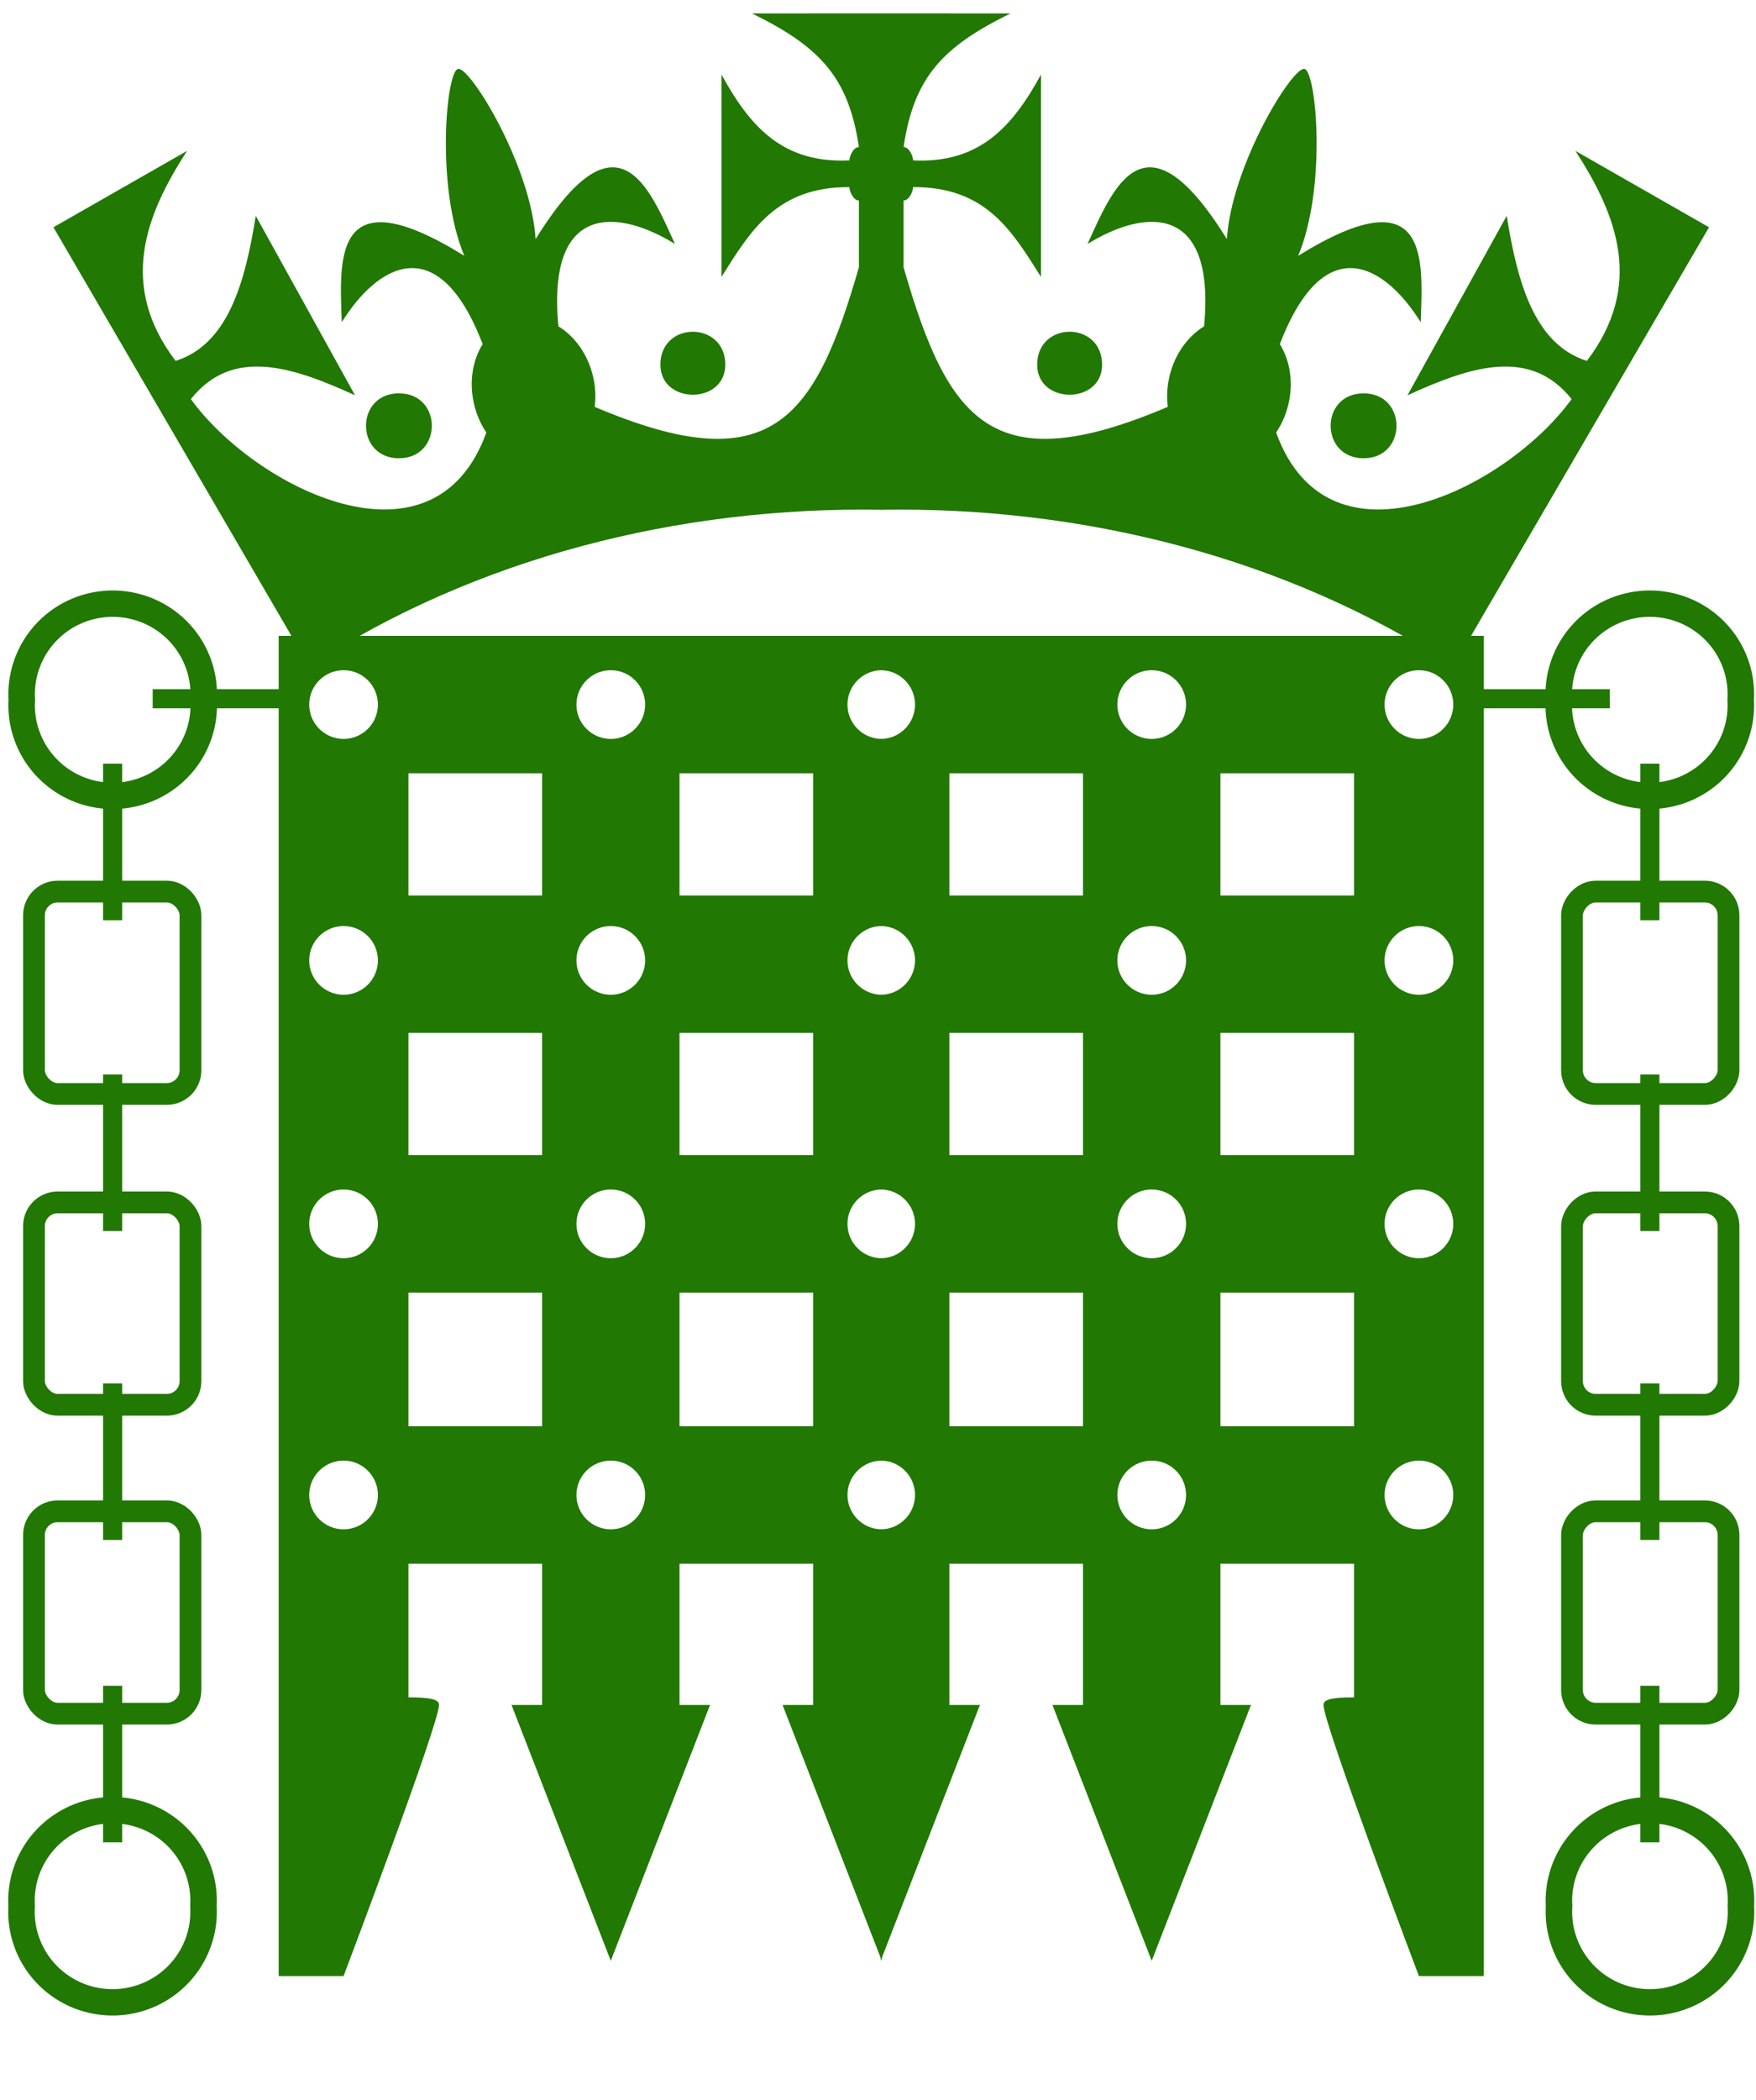
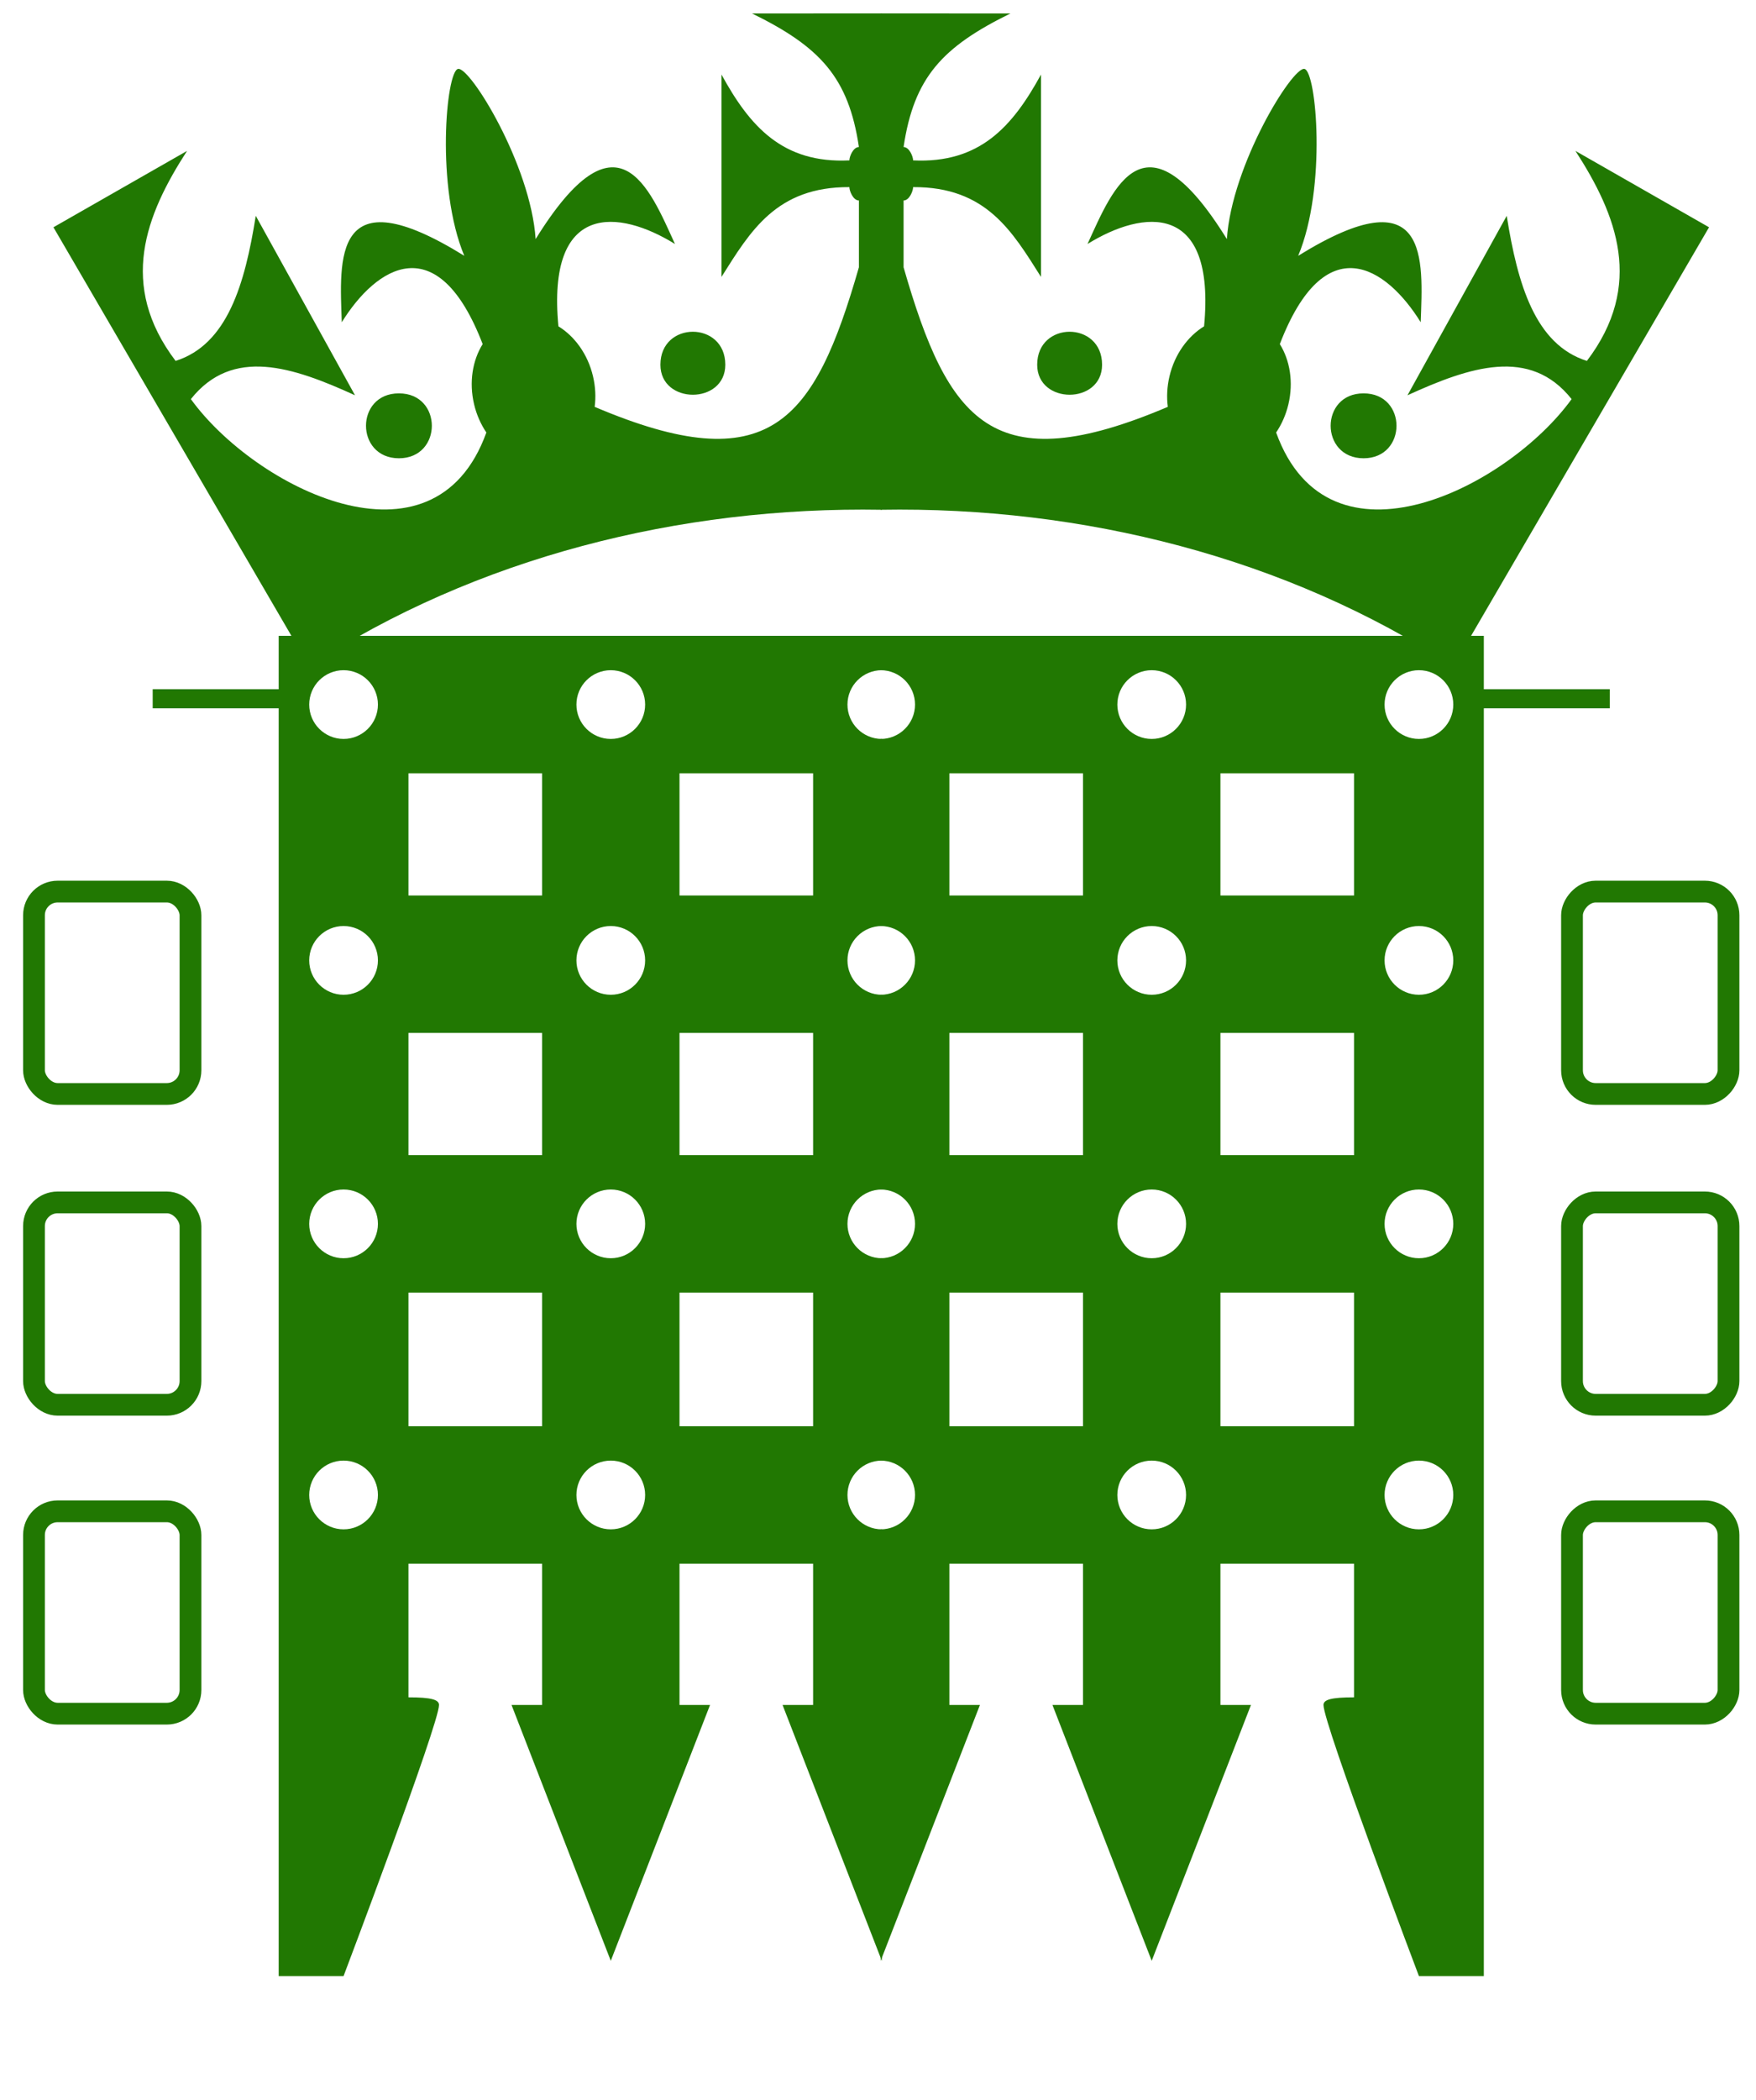
<svg xmlns="http://www.w3.org/2000/svg" xmlns:xlink="http://www.w3.org/1999/xlink" width="460" height="550" id="crowned_portcullis" version="1.0">
  <g id="left_side">
    <path id="crown" style="fill:#217802" d="M 231,3.506 L 197,3.522 C 214.819,12.266 222.29,20.26 225,38.506 C 223.5,38.513 222.5,41.006 222.5,42.006 C 205.032,42.855 196.44,33.125 189,19.522 L 189,72.522 C 196.55,60.563 203.376,48.896 222.5,49.006 C 222.5,50.013 223.5,52.513 225,52.506 L 225,70 C 213.336,110.542 201.65,126.059 155.781,106.553 C 156.113,104.001 155.987,101.292 155.344,98.553 C 153.982,92.758 150.54,88.079 146.281,85.46 C 143.176,52.744 162.155,54.819 176.812,63.897 C 170.033,49.046 161.77,27.972 140.312,62.616 C 139.034,43.183 123.085,17.321 119.969,18.053 C 116.852,18.786 114.113,49.023 121.625,66.991 C 86.981,45.533 88.985,68.081 89.531,84.397 C 98.61,69.74 114.643,59.443 126.438,90.116 C 123.791,94.358 122.825,100.07 124.188,105.866 C 124.836,108.624 125.957,111.124 127.406,113.272 C 113.556,151.67 66.575,127.472 50,104.522 C 60.918,90.782 76.69,96.079 93,103.522 L 67,56.522 C 64.155,74.429 59.565,90.227 46,94.522 C 30.937,74.663 38.128,56.316 49,39.522 L 14,59.522 L 81,174.522 C 124.718,146.01 178.091,132.6 231,133.506 L 231,3.506 z M 173,95.522 C 173,106 190,106 190,95.522 C 190,84 173,84 173,95.522 z M 104.5,103.022 C 93,103 93,120 104.5,120.022 C 116,120 116,103 104.5,103.022 z" />
    <path id="portcullis" style="fill:#217802" d="M 231,400.522 C 226.032,400.522 222,396.49 222,391.522 C 222,386.554 226.032,382.522 231,382.522 M 231,329.522 C 226.032,329.522 222,325.49 222,320.522 C 222,315.554 226.032,311.522 231,311.522 M 231,260.522 C 226.032,260.522 222,256.49 222,251.522 C 222,246.554 226.032,242.522 231,242.522 M 231,193.522 C 226.032,193.522 222,189.49 222,184.522 C 222,179.554 226.032,175.522 231,175.522 M 73,166.522 L 73,517.522 L 90,517.522 C 90,517.522 115,451.522 115,446.522 C 115,445.131 113,444.522 107,444.522 L 107,409.522 L 142,409.522 L 142,446.522 L 134,446.522 L 160,513.522 L 186,446.522 L 178,446.522 L 178,409.522 L 213,409.522 L 213,446.522 L 205,446.522 L 231,513.522 L 231,166.522 L 73,166.522 z M 90,175.522 C 94.968,175.522 99,179.554 99,184.522 C 99,189.49 94.968,193.522 90,193.522 C 85.032,193.522 81,189.49 81,184.522 C 81,179.554 85.032,175.522 90,175.522 z M 160,175.522 C 164.968,175.522 169,179.554 169,184.522 C 169,189.49 164.968,193.522 160,193.522 C 155.032,193.522 151,189.49 151,184.522 C 151,179.554 155.032,175.522 160,175.522 z M 107,202.522 L 142,202.522 L 142,234.522 L 107,234.522 L 107,202.522 z M 178,202.522 L 213,202.522 L 213,234.522 L 178,234.522 L 178,202.522 z M 90,242.522 C 94.968,242.522 99,246.554 99,251.522 C 99,256.49 94.968,260.522 90,260.522 C 85.032,260.522 81,256.49 81,251.522 C 81,246.554 85.032,242.522 90,242.522 z M 160,242.522 C 164.968,242.522 169,246.554 169,251.522 C 169,256.49 164.968,260.522 160,260.522 C 155.032,260.522 151,256.49 151,251.522 C 151,246.554 155.032,242.522 160,242.522 z M 107,270.522 L 142,270.522 L 142,302.522 L 107,302.522 L 107,270.522 z M 178,270.522 L 213,270.522 L 213,302.522 L 178,302.522 L 178,270.522 z M 90,311.522 C 94.968,311.522 99,315.554 99,320.522 C 99,325.49 94.968,329.522 90,329.522 C 85.032,329.522 81,325.49 81,320.522 C 81,315.554 85.032,311.522 90,311.522 z M 160,311.522 C 164.968,311.522 169,315.554 169,320.522 C 169,325.49 164.968,329.522 160,329.522 C 155.032,329.522 151,325.49 151,320.522 C 151,315.554 155.032,311.522 160,311.522 z M 107,338.522 L 142,338.522 L 142,373.522 L 107,373.522 L 107,338.522 z M 178,338.522 L 213,338.522 L 213,373.522 L 178,373.522 L 178,338.522 z M 90,382.522 C 94.968,382.522 99,386.554 99,391.522 C 99,396.49 94.968,400.522 90,400.522 C 85.032,400.522 81,396.49 81,391.522 C 81,386.554 85.032,382.522 90,382.522 z M 160,382.522 C 164.968,382.522 169,386.554 169,391.522 C 169,396.49 164.968,400.522 160,400.522 C 155.032,400.522 151,396.49 151,391.522 C 151,386.554 155.032,382.522 160,382.522 z" />
-     <path id="ring" style="fill:none;stroke:#217802;stroke-width:7.8" transform="matrix(0.89,0,0,0.885,-43.325,-128.077)" d="M 108.6,351.8 A 26.8,26.8 0 1 1 55.1,351.8 A 26.8,26.8 0 1 1 108.6,351.8 z" />
+     <path id="ring" style="fill:none;stroke:#217802;stroke-width:7.8" transform="matrix(0.89,0,0,0.885,-43.325,-128.077)" d="M 108.6,351.8 A 26.8,26.8 0 1 1 108.6,351.8 z" />
    <rect id="chain_facing" ry="6.2" y="233.5" x="8.9" height="53" width="41" style="fill:none;stroke:#217802;stroke-width:5.7" />
-     <path id="chain_edge" style="stroke:#217802;stroke-width:5;stroke-linecap:butt" d="M 29.5,200 L 29.5,241" />
    <path id="bar_horiz" style="stroke:#217802;stroke-width:5;" d="M 40,183 L 73.5,183" />
    <use transform="translate(0,81.4)" xlink:href="#chain_facing" />
    <use transform="translate(0,81.4)" xlink:href="#chain_edge" />
    <use transform="translate(0,162.3)" xlink:href="#chain_facing" />
    <use transform="translate(0,162.3)" xlink:href="#chain_edge" />
    <use transform="matrix(-1,0,0,-1,59,682.5)" xlink:href="#ring" />
    <use transform="matrix(-1,0,0,-1,59,682.5)" xlink:href="#chain_edge" />
  </g>
  <use id="right_side" xlink:href="#left_side" transform="matrix(-1,0,0,1,461.7,0)" width="460" height="550" />
</svg>